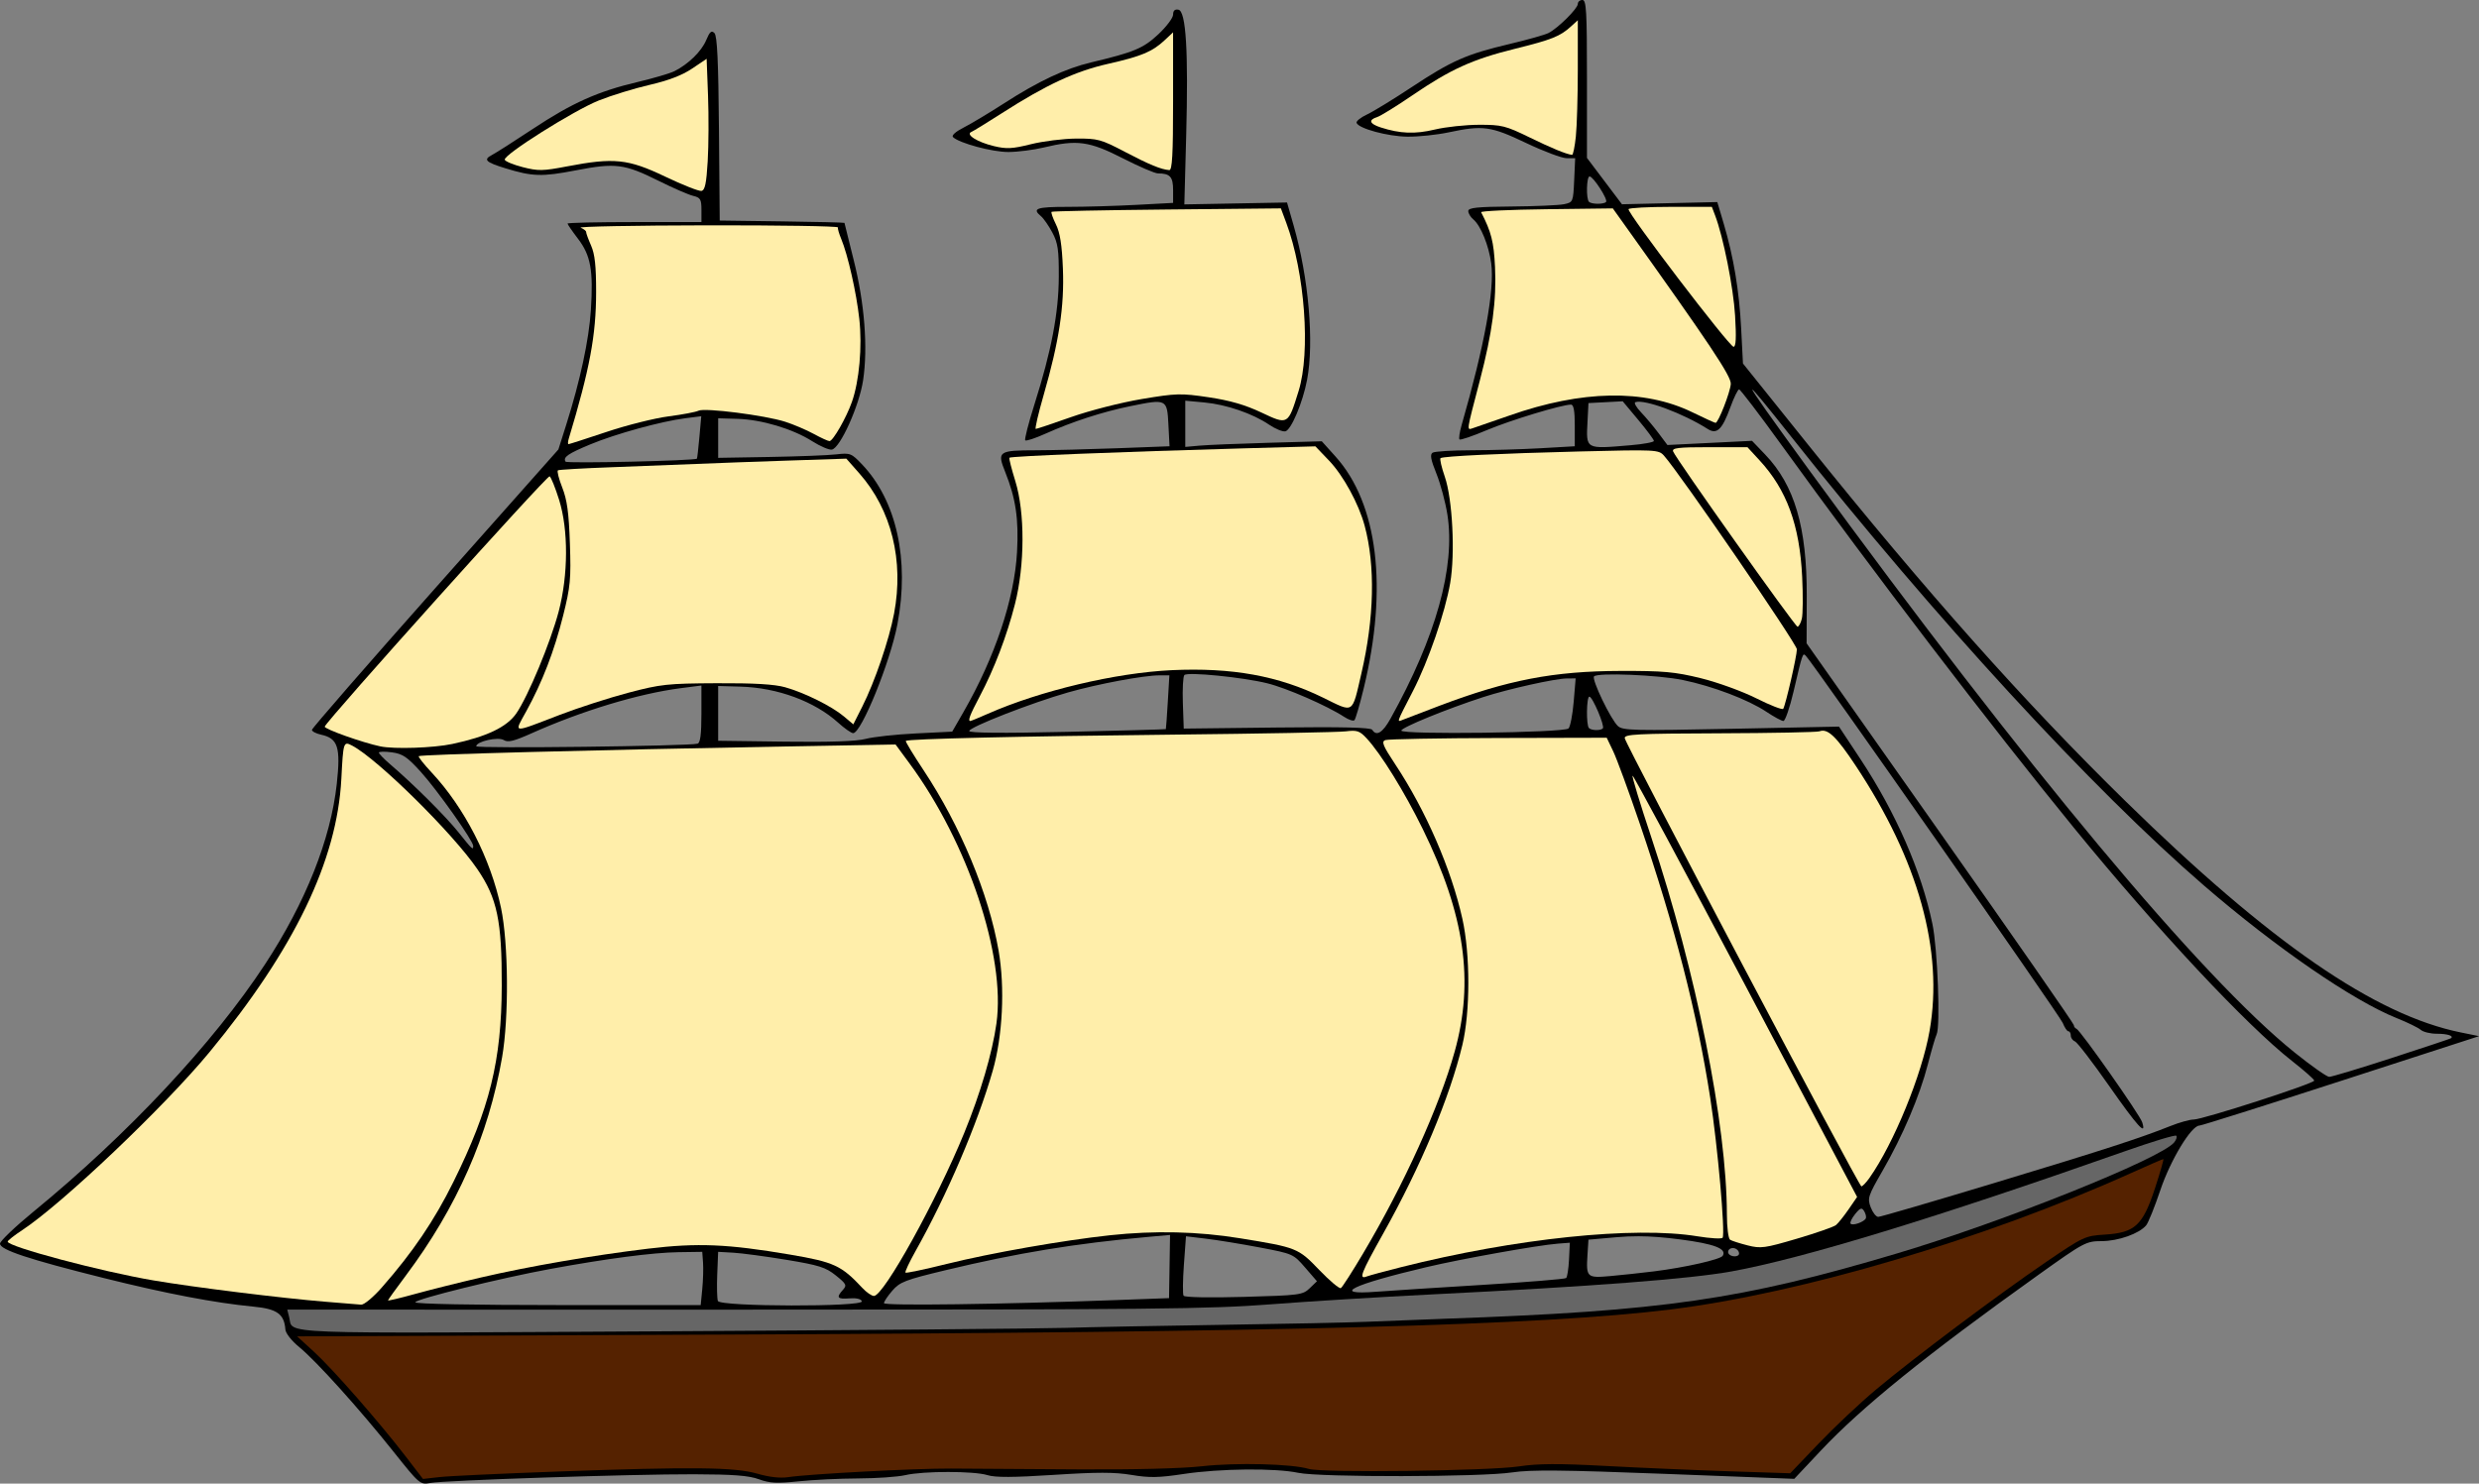
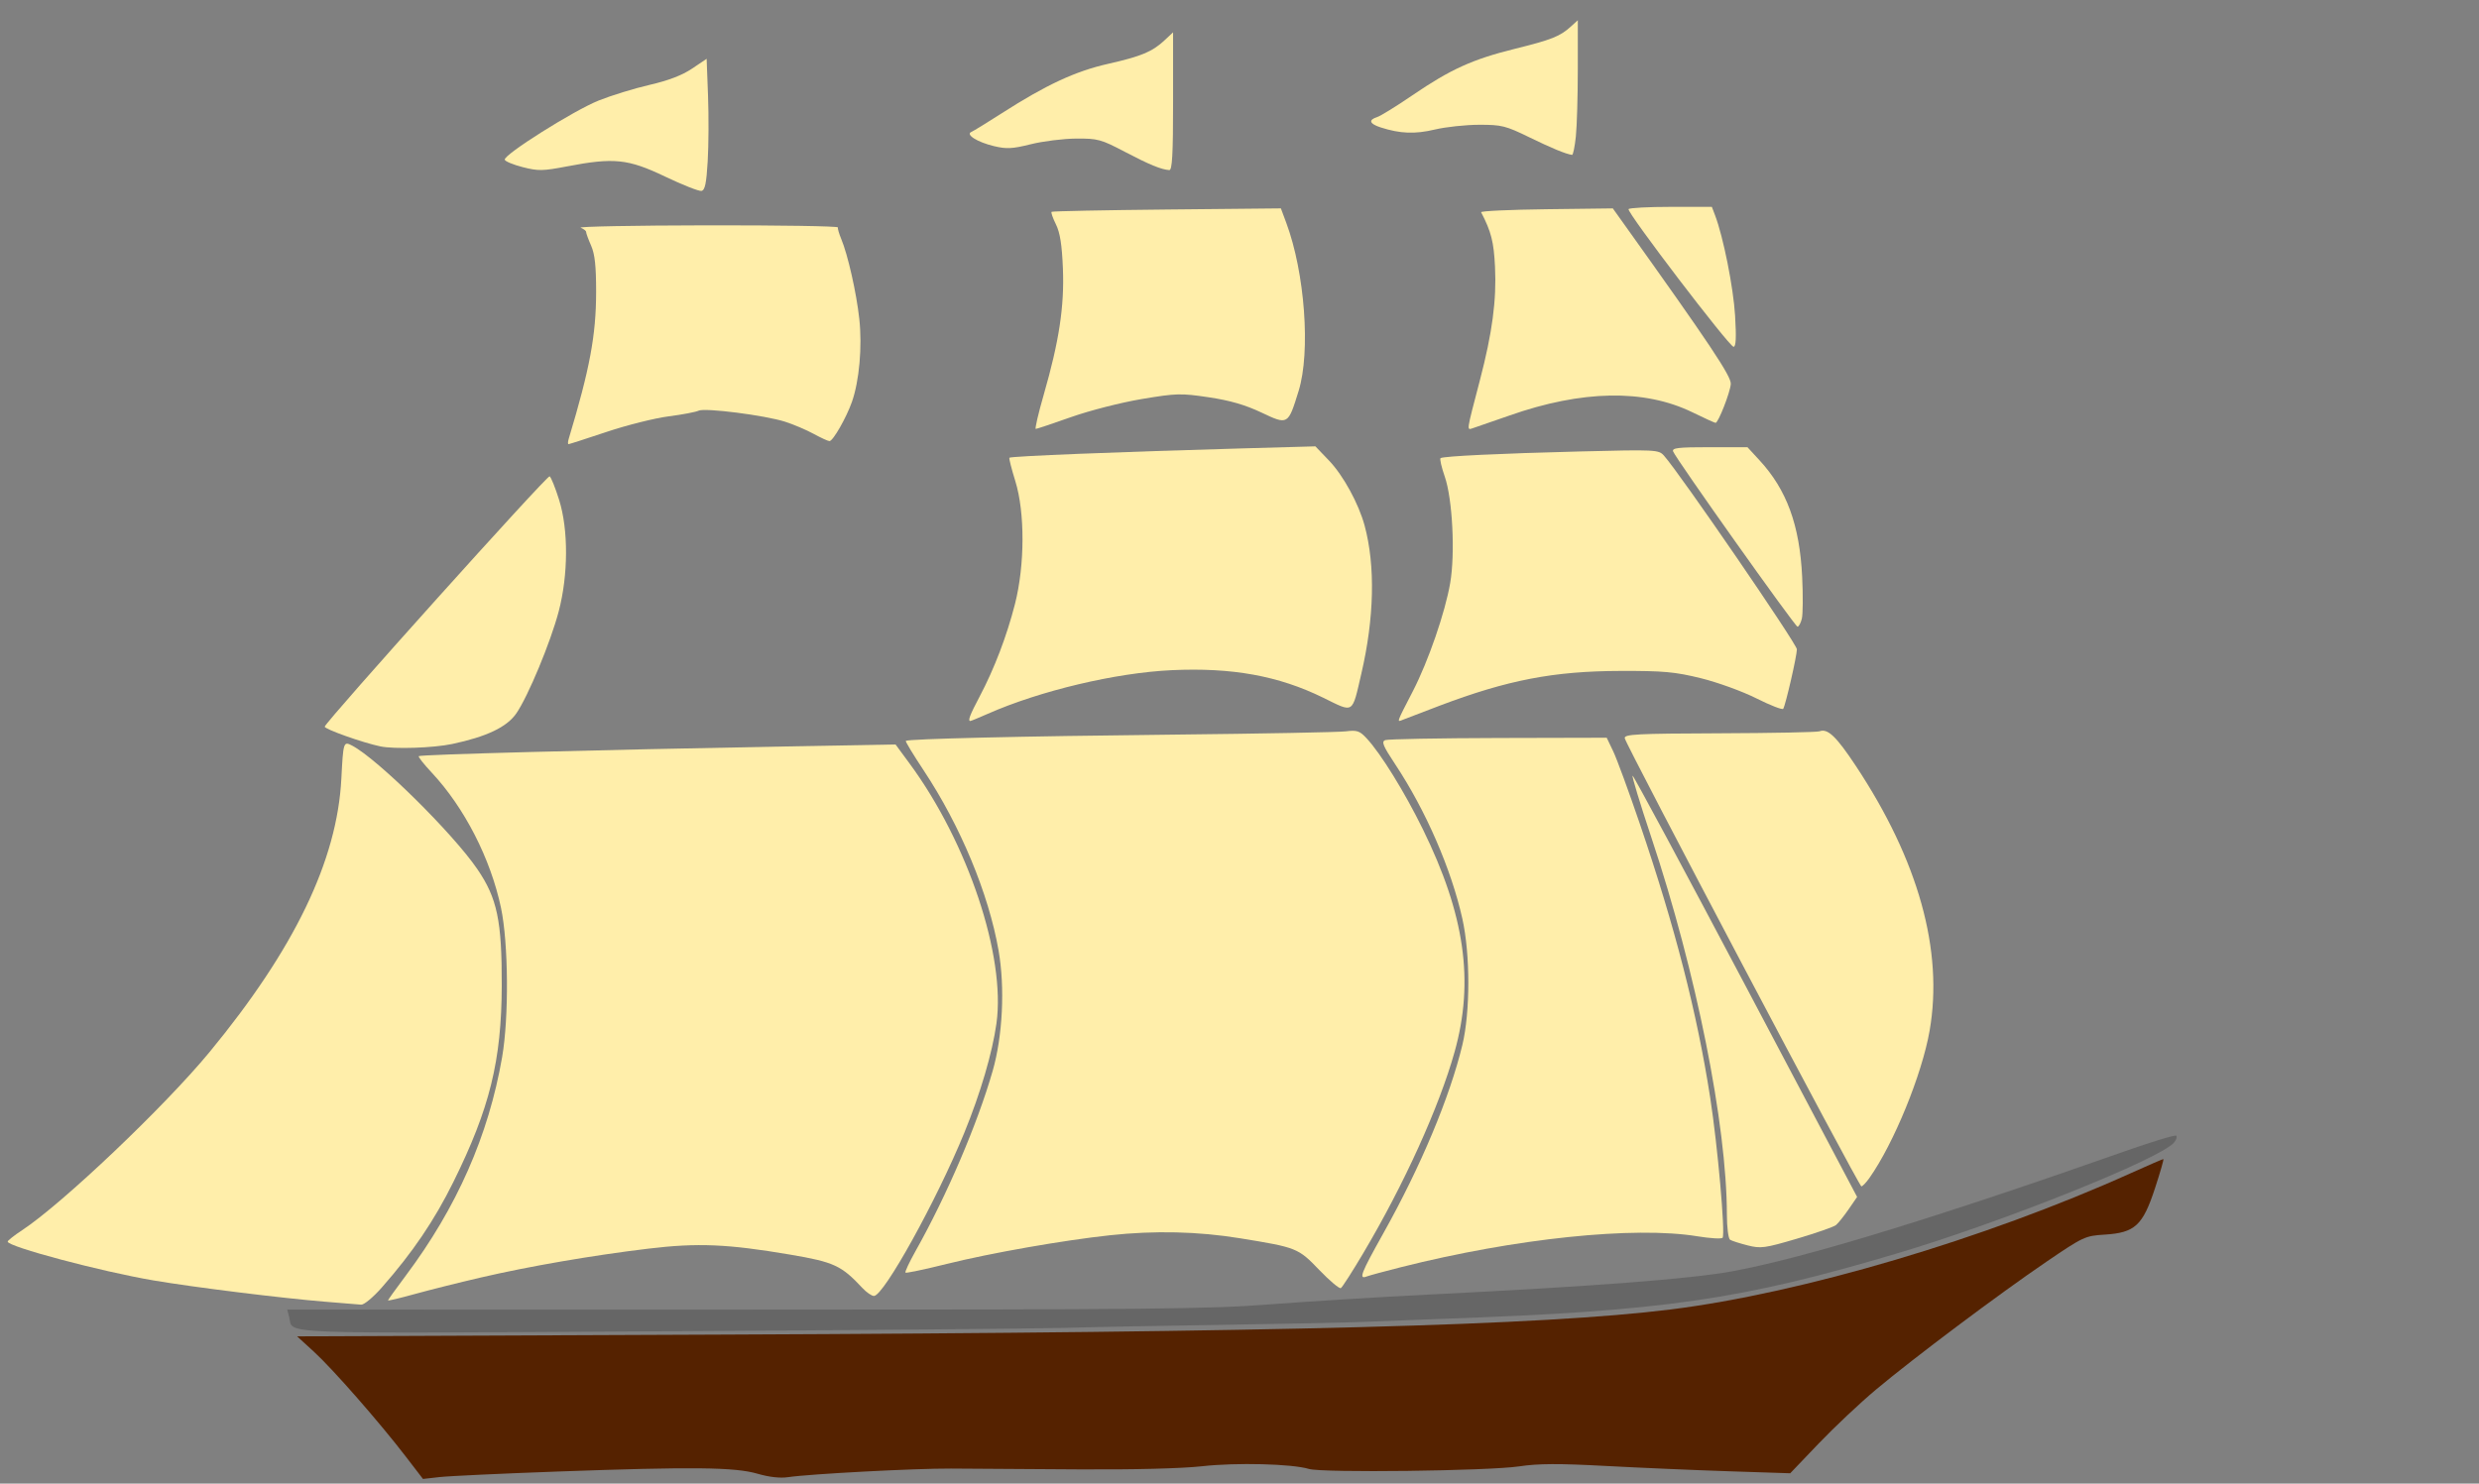
<svg xmlns="http://www.w3.org/2000/svg" version="1.1" viewBox="0 0 1086.2 650.24">
  <rect x="0" y="0" width="1086.2" height="650.24" fill="#808080" stroke="none" />
  <g stroke-width="1.333">
-     <path transform="translate(-14.413 -28.399)" d="m707.75 28.399c-1.1 0-2 0.777-2 1.728 0 2.004-8.671 10.609-12.836 12.738-1.559 0.797-9.23 2.962-17.047 4.809-18.904 4.467-25.398 7.325-42.785 18.832-8.066 5.339-16.928 10.765-19.691 12.059-2.764 1.293-4.826 2.946-4.584 3.672 0.827 2.482 13.6 5.955 22.277 6.059 4.767 0.057 12.867-0.786 18-1.873 15.131-3.205 18.49-2.747 33.998 4.643 7.695 3.667 15.683 6.668 17.75 6.668h3.758l-0.436 9.656c-0.428 9.513-0.494 9.668-4.42 10.508-2.192 0.469-12.535 0.925-22.984 1.012-15.173 0.126-19 0.527-19 1.994 0 1.01 0.998 2.66 2.217 3.666 3.218 2.656 6.804 11.475 7.834 19.258 1.535 11.599-2.906 35.876-12.963 70.863-0.889 3.094-1.308 5.934-0.93 6.312 0.378 0.378 5.748-1.451 11.932-4.064 10.253-4.333 32.86-11.195 36.91-11.203 1.171-0.002 1.666 2.71 1.666 9.127v9.129l-15 0.865c-8.25 0.475-21.901 0.876-30.334 0.891-8.433 0.015-16.063 0.491-16.957 1.059-1.225 0.778-0.816 3.037 1.662 9.172 1.808 4.476 3.981 12.605 4.83 18.064 3.548 22.821-5.042 53.574-24.959 89.357-3.439 6.179-6.159 7.833-7.994 4.863-0.64-1.036-12.964-1.331-41.744-1l-40.838 0.471-0.391-11.211c-0.215-6.165 0.086-11.683 0.668-12.264 1.442-1.44 25.387 0.942 36.236 3.603 8.52 2.09 26.33 9.857 33.766 14.725 1.987 1.3 4.016 1.962 4.508 1.471 0.492-0.492 2.318-6.767 4.059-13.943 10.694-44.101 6.219-80.971-12.33-101.6l-6.031-6.707-23.574 0.668c-12.966 0.368-26.427 0.924-29.91 1.234l-6.332 0.566v-10.131-10.129l8.42 0.785c9.62 0.898 21.12 4.849 28.305 9.725 2.709 1.838 5.903 3.154 7.1 2.924 2.533-0.488 7.652-12.591 9.543-22.562 3.136-16.537 0.697-44.654-5.859-67.537l-2.922-10.201-22.5 0.418-22.5 0.42 0.803-29.793c1.006-37.312-0.067-54.909-3.389-55.543-1.572-0.3-2.334 0.397-2.334 2.137 0 1.42-2.912 5.306-6.471 8.635-6.597 6.171-10.605 7.845-29.529 12.342-11.213 2.664-23.064 8.241-38 17.879-6.6 4.259-14.622 9.07-17.826 10.691-3.433 1.738-5.333 3.44-4.629 4.144 2.644 2.644 17.305 6.586 24.33 6.541 4.102-0.026 11.059-0.916 15.459-1.978 14.51-3.503 19.926-2.768 34.535 4.693 7.18 3.667 14.146 6.666 15.482 6.666 5.285 0 6.648 1.491 6.648 7.271v5.652l-16.209 0.871c-8.915 0.479-22.415 0.871-30 0.871-13.673 0-15.741 0.723-11.693 4.082 1.154 0.957 3.396 4.18 4.984 7.162 2.446 4.595 2.88 7.562 2.836 19.424-0.059 15.831-3.224 32.386-10.719 56.053-2.591 8.183-4.383 15.207-3.982 15.607 0.401 0.401 4.36-0.903 8.799-2.894 11.808-5.299 25.078-9.603 37.271-12.09 15.93-3.249 16.078-3.178 16.662 8.117l0.49 9.463-22.887 0.867c-12.587 0.477-28.586 0.879-35.553 0.893-16.591 0.032-17.19 0.453-13.561 9.523 4.635 11.582 5.973 20.648 5.18 35.1-1.126 20.503-9.712 46.168-23.426 70.027l-4.981 8.666-15.939 0.787c-8.767 0.433-18.639 1.507-21.939 2.385-4.032 1.073-15.623 1.47-35.334 1.213l-29.334-0.385v-12-12l9.795 0.277c16.172 0.455 32.438 6.455 42.748 15.77 2.813 2.541 5.782 4.621 6.598 4.621 3.601 0 16.264-31.19 19.414-47.814 5.337-28.169-0.394-54.071-15.477-69.943-4.693-4.939-5.222-5.146-11.334-4.434-3.526 0.411-16.61 0.921-29.076 1.135l-22.668 0.389v-8.666-8.666l8.455 0.24c10.562 0.3 24.219 4.381 32.699 9.771 3.568 2.268 7.467 3.937 8.666 3.709 3.664-0.698 12.005-19.223 13.682-30.389 2.157-14.364 0.624-33.913-4.137-52.746-2.214-8.756-4.026-16.058-4.027-16.227-0.002-0.168-12.302-0.468-27.332-0.666l-27.328-0.361-0.338-40.268c-0.25-29.649-0.77-40.699-1.975-41.902-1.292-1.291-2.054-0.639-3.619 3.107-2.049 4.904-7.8 10.522-13.906 13.586-1.929 0.968-9.205 3.109-16.172 4.758-17.459 4.133-28.67 9.159-45.918 20.586-8.112 5.374-16.164 10.51-17.893 11.41-3.875 2.019-2.738 3.149 5.811 5.781 11.977 3.688 16.101 3.813 30.967 0.939 17.396-3.363 21.286-2.865 36.365 4.641 6.233 3.103 12.983 6.04 15 6.527 3.238 0.783 3.668 1.507 3.668 6.193v5.309h-29.334c-16.133 0-29.334 0.294-29.334 0.654s2.063 3.357 4.584 6.66c5.576 7.305 6.755 13.836 5.641 31.256-0.834 13.034-4.68 30.929-10.803 50.262l-3.432 10.832-53.994 60.836c-29.697 33.459-53.996 61.386-53.996 62.061 0 0.674 1.82 1.627 4.045 2.115 7.373 1.619 8.6 5.476 6.846 21.543-2.654 24.306-13.649 51.957-31.455 79.113-22.631 34.514-60 74.444-101.44 108.39-8.066 6.608-14.666 12.919-14.666 14.023 0 2.699 12.402 6.814 45.334 15.041 27.498 6.87 48.789 10.94 65.729 12.564 10.346 0.992 13.461 3.225 13.973 10.014 0.127 1.692 2.736 5 6.143 7.789 7.445 6.097 26.389 27.133 41.35 45.918v0.002c11.254 14.131 11.559 14.389 15.986 13.572 6.395-1.18 88.407-3.892 115.49-3.818 17.285 0.047 24.051 0.566 28.498 2.186 4.772 1.738 7.923 1.903 17.334 0.912 6.326-0.666 18.101-1.235 26.168-1.266 8.066-0.031 17.366-0.686 20.666-1.453 7.925-1.843 30.113-1.84 36 0.004 3.41 1.068 11.246 1.038 29.096-0.117 18.954-1.226 26.573-1.221 34 0.021 7.882 1.319 11.925 1.244 22.904-0.416 15.824-2.393 40.108-2.638 50.152-0.508 9.545 2.025 80.089 1.895 93.727-0.172 8.09-1.226 22.182-1.093 66.936 0.631l56.688 2.184 11.582-12.324c17.97-19.12 46.277-42 95.148-76.912 20.294-14.497 21.104-14.931 28-14.959 7.316-0.03 16.448-3.286 19.473-6.941 0.937-1.133 3.729-8.076 6.205-15.43 4.452-13.221 13.562-28.266 17.113-28.266 0.883 0 28.814-8.819 62.068-19.596l60.463-19.596-8.131-1.658c-37.571-7.664-83.461-39.326-146.6-101.15-44.316-43.394-87.646-92.069-139.46-156.67l-28.342-35.332-0.789-15.334c-0.855-16.622-3.301-31.315-7.668-46.047l-2.781-9.381-20.891 0.484-20.891 0.486-7.666-10.16-7.666-10.162v-34.609c0-29.876-0.274-34.611-2-34.611zm3.156 77.334c1.625 0 8.199 10.199 7.211 11.188-1.09 1.09-6.366 1.036-7.479-0.076-1.315-1.315-1.08-11.111 0.268-11.111zm65.506 93.332c0.534 0 8.664 10.651 18.066 23.668 40.864 56.571 92.403 124.08 128.47 168.28 36.649 44.91 75.803 86.784 95.76 102.42 5.34 4.183 9.709 8.043 9.709 8.576 0 1.287-48.816 17.064-52.799 17.064-1.706 0-6.275 1.27-10.152 2.822-13.309 5.328-29.803 10.663-78.035 25.24-26.576 8.032-49.094 14.605-50.041 14.605-0.947 0-2.439-1.898-3.314-4.219-1.49-3.947-1.157-4.971 5.148-15.896 8.886-15.397 16.291-32.781 19.867-46.643 1.595-6.184 3.337-12.142 3.871-13.242 1.721-3.546 0.419-37.575-1.852-48.447-4.831-23.125-15.983-48.658-31.549-72.227l-9.385-14.209-47.227 0.969c-42.413 0.87-47.469 0.751-49.6-1.178-3.147-2.848-11.684-20.603-10.484-21.803 1.719-1.719 28.054-0.638 38.885 1.596 13.143 2.711 28.697 8.627 36.666 13.947 3.3 2.203 6.638 4.009 7.418 4.012 0.78 0.003 2.789-5.844 4.463-12.994 3.963-16.927 3.988-17.007 5.375-15.557 3.53 3.692 111.36 157.82 112.56 160.89 0.789 2.017 1.904 3.666 2.477 3.666 0.573 0 1.041 0.836 1.041 1.857s0.818 2.172 1.82 2.557c1.002 0.384 7.733 9.149 14.957 19.477 12.463 17.816 16.511 22.27 14.512 15.971-1.035-3.261-27.077-40.312-28.799-40.973-0.637-0.244-1.158-0.968-1.158-1.607 0-0.639-26.344-38.55-58.543-84.244l-58.543-83.082 0.064-20.645c0.093-30.214-5.32-48.634-18.26-62.139l-5.723-5.973-37.064 1.836-3.885-5.186c-2.137-2.851-5.598-6.975-7.691-9.164-2.093-2.189-3.205-4.179-2.471-4.424 4.082-1.361 20.815 4.841 31.674 11.74 4.028 2.559 6.356 0.338 9.938-9.484 1.574-4.318 3.3-7.852 3.834-7.852zm5.809 0.09c0.346-0.145 6.036 6.77 16.979 20.578 63.268 79.834 131.75 154.32 180.98 196.85 31.355 27.086 65.244 50.398 84.391 58.051 4.682 1.871 9.412 4.18 10.512 5.131 1.1 0.951 4.291 1.723 7.09 1.715 4.6-0.012 7.573 0.951 6.133 1.986-0.306 0.22-12.008 4.119-26.006 8.666-13.998 4.547-26.299 8.256-27.334 8.24-1.036-0.015-7.82-4.794-15.078-10.617-40.974-32.876-117.42-124.58-212.31-254.69-17.409-23.87-25.797-35.724-25.352-35.91zm-56.805 5.121 6.834 8.178c3.758 4.498 6.832 8.638 6.832 9.199s-4.591 1.409-10.201 1.883c-20.015 1.692-19.521 1.971-18.871-10.619l0.406-7.852 15-0.789zm-403.74 6.551-0.814 9.119c-0.448 5.016-0.938 9.28-1.092 9.475-0.715 0.907-57.015 2.191-57.557 1.312-1.197-1.941 0.982-3.463 10.83-7.562 11.11-4.625 31.075-10.116 41.672-11.461l6.961-0.883zm200.77 113.57h4.344l-0.695 11.666c-0.382 6.417-0.768 11.772-0.859 11.898-0.091 0.127-19.513 0.665-43.158 1.197-28.575 0.644-42.992 0.52-42.992-0.371 0-1.688 27.422-12.39 43.334-16.912 13.13-3.732 33.182-7.479 40.027-7.479zm182.36 1.334-0.867 10.271c-0.478 5.65-1.496 10.901-2.262 11.668-1.888 1.89-73.262 2.807-73.262 0.941 0-1.353 19.891-9.485 36-14.717 10.826-3.516 31.399-8.098 36.529-8.137l3.861-0.027zm-383.06 3.121v12.48c0 8.817-0.49 12.635-1.668 13.004-3.489 1.092-97 2.201-97 1.15 0-2.117 9.601-4.278 12.092-2.723 1.806 1.128 4.447 0.484 12.109-2.947 22.103-9.898 47.032-17.44 65.467-19.809l9-1.156zm389.07 4.879c1.387 0 6.869 12.95 5.894 13.924-1.028 1.028-4.996 0.932-6.074-0.146-1.268-1.268-1.105-13.777 0.18-13.777zm-528.74 24.131c1.023-0.023 2.434 0.065 3.986 0.273 4.759 0.638 6.746 1.973 12.678 8.51 7.205 7.94 23.012 30.268 23.012 32.506 0 1.99-0.387 1.632-6.434-5.945-5.581-6.994-19.776-21.135-29.9-29.787-2.75-2.35-5-4.671-5-5.156 0-0.243 0.635-0.378 1.658-0.4zm647.89 200.28c0.422 0.002 0.777 0.348 1.186 0.994 0.67 1.061 1.047 2.471 0.838 3.135-0.514 1.631-6.01 3.582-6.744 2.394-0.322-0.521 0.601-2.413 2.051-4.203 1.291-1.594 2.053-2.324 2.67-2.32zm-302.88 11.514-0.223 13.848-0.221 13.846-22.785 0.842c-51.473 1.901-102.12 2.575-102.12 1.359 0-0.689 1.649-3.157 3.666-5.484 3.284-3.791 5.682-4.717 23-8.883 31.834-7.657 57.185-11.82 89.672-14.723l9.006-0.805zm205.32 0.572c5.433 0.018 11.124 0.468 18.174 1.387 15.044 1.96 20.571 4.09 18.656 7.188-0.997 1.613-16.537 5.127-30.164 6.822-5.5 0.684-14.061 1.607-19.025 2.049-10.384 0.925-10.694 0.633-10.053-9.445l0.412-6.496 12.26-1.078c3.313-0.291 6.48-0.437 9.74-0.426zm-198.34 0.02 8.838 1.057c4.86 0.581 15.435 2.312 23.502 3.844 14.487 2.752 14.73 2.86 19.857 8.797l5.191 6.012-3.191 3.068c-3.044 2.927-4.373 3.1-28.844 3.781-15.076 0.419-25.967 0.207-26.414-0.516-0.418-0.677-0.35-6.814 0.15-13.637l0.91-12.406zm168.19 2.816-0.359 7.334c-0.197 4.033-0.763 7.7-1.258 8.148-0.495 0.449-17.101 1.804-36.9 3.012-19.8 1.208-40.651 2.553-46.334 2.99-20.106 1.545-10.67-3.062 22.119-10.801 15.44-3.644 48.788-9.607 57.473-10.277l5.26-0.406zm71.426 2.336c1.355 0.021 2.723 1.06 2.723 2.41 0 1.622-3.608 1.633-4.609 0.014-0.422-0.683-0.157-1.617 0.588-2.078 0.398-0.246 0.847-0.353 1.299-0.346zm-451.57 1.664 0.342 4.668c0.188 2.567 0.036 7.816-0.34 11.666l-0.684 7h-62.512c-36.904 0-62.514-0.499-62.514-1.219 0-1.39 37.377-10.619 59.334-14.648 24.531-4.503 44.787-7.155 55.854-7.314l10.52-0.152zm6.959 0 6.668 0.377c3.667 0.207 14.113 1.605 23.215 3.109 14.31 2.365 17.242 3.291 21.67 6.85 4.631 3.721 4.928 4.327 3.117 6.328-3.051 3.372-2.451 4.156 2.857 3.728 2.994-0.241 5.083 0.249 5.443 1.275 0.89 2.537-62.101 2.412-63.074-0.125-0.378-0.985-0.509-6.237-0.291-11.668l0.395-9.875z" />
    <g>
      <path transform="translate(-14.413 -28.399)" d="m481.08 610.39c11-0.338 42.2-0.942 69.333-1.344 27.133-0.401 55.333-0.998 62.667-1.325 7.333-0.327 22.933-0.933 34.667-1.346 95.554-3.362 129.69-8.303 198-28.656 46.342-13.808 115.36-41.453 121.27-48.578 0.977-1.178 1.403-2.515 0.945-2.973s-10.593 2.61-22.523 6.816c-82.734 29.168-141.12 47.011-172.3 52.654-18.398 3.33-60.541 6.564-131.39 10.084-22.367 1.111-54.167 3.068-70.667 4.348-26.699 2.072-52.049 2.327-230.4 2.324l-200.4-4e-3 0.836 3.33c1.904 7.587-9.463 7.153 161.95 6.18 86.903-0.493 167-1.173 178-1.511z" fill="#666" />
      <path transform="translate(-14.413 -28.399)" d="m258.41 673.36c59.677-2.142 78.005-1.943 87.926 0.954 5.038 1.471 9.896 2.021 13.333 1.508 9.566-1.427 55.592-3.858 71.408-3.772 8.433 0.046 33.333 0.204 55.333 0.351 24.565 0.164 45.659-0.363 54.667-1.366 15.14-1.686 39.351-1.076 46.872 1.181 5.895 1.769 78.695 0.88 92.054-1.124 8.409-1.262 17.162-1.305 38-0.189 14.891 0.798 39.165 1.847 53.942 2.331l26.868 0.881 12.465-13.042c6.856-7.173 18.165-17.816 25.132-23.652 16.628-13.928 53.75-41.777 74.667-56.015 16.144-10.99 16.944-11.363 25.507-11.893 13.261-0.822 16.7-3.983 22.042-20.263 2.318-7.065 3.972-12.845 3.675-12.845s-6.694 2.773-14.215 6.163c-64.045 28.865-144.05 52.568-201.68 59.749-56.13 6.995-169.12 9.999-414.24 11.012l-187.57 0.775 7.37 6.736c8.185 7.48 28.749 30.959 40.286 45.995l7.492 9.764 7.333-0.829c4.033-0.456 27.133-1.54 51.333-2.409z" fill="#520" />
    </g>
    <g fill="#fea">
      <path transform="translate(-14.413 -28.399)" d="m704.89 88.204c0.471-4.508 0.857-17.812 0.857-29.566v-21.37l-3 2.732c-4.767 4.342-8.424 5.798-24.63 9.806-18.47 4.568-28.15 8.962-44.824 20.346-6.994 4.775-13.953 9.075-15.464 9.555-3.97 1.26-3.383 2.948 1.585 4.55 8.475 2.734 15.008 2.987 23.667 0.919 4.767-1.139 13.498-2.079 19.404-2.09 9.889-0.018 11.627 0.415 22 5.476 9.86 4.811 15.979 7.333 18.74 7.723 0.446 0.063 1.196-3.573 1.667-8.081z" />
      <path transform="translate(-14.413 -28.399)" d="m528.41 72.816v-30.249l-3.667 3.431c-5.421 5.072-10.226 7.081-24.839 10.386-14.345 3.245-27.092 9.173-46.551 21.648-6.448 4.134-12.448 7.82-13.333 8.191-2.687 1.127 2.625 4.473 9.854 6.207 5.56 1.334 8.075 1.206 16.225-0.824 5.305-1.321 14.219-2.433 19.811-2.472 9.493-0.065 10.906 0.319 21.333 5.79 10.751 5.641 15.955 7.782 19.501 8.026 1.288 0.088 1.667-6.763 1.667-30.135z" />
      <path transform="translate(-14.413 -28.399)" d="m324.5 99.053c0.412-6.959 0.476-19.905 0.141-28.767l-0.609-16.114-6.408 4.312c-4.309 2.9-10.403 5.232-18.6 7.12-6.705 1.544-16.728 4.624-22.273 6.844-11 4.405-41.782 23.803-41.181 25.952 0.205 0.733 3.764 2.203 7.909 3.265 6.742 1.728 8.779 1.693 19.352-0.333 20.569-3.943 26.748-3.307 42.924 4.421 7.698 3.677 14.896 6.521 15.996 6.32 1.547-0.283 2.17-3.233 2.75-13.019z" />
      <path transform="translate(-14.413 -28.399)" d="m774.66 166.73c-0.742-12.344-5.168-34.518-8.783-44l-1.398-3.667h-17.954c-9.875 0-18.222 0.45-18.55 1-0.815 1.369 44.16 60.333 46.019 60.333 1.051 0 1.247-4.009 0.666-13.667z" />
      <path transform="translate(-14.413 -28.399)" d="m675.75 210.53c31.808-11.193 59.166-11.683 80.186-1.436 5.236 2.552 9.812 4.641 10.169 4.641 1.189 0 6.423-13.371 6.672-17.047 0.229-3.372-9.167-17.444-46.929-70.286l-4.764-6.667-29.102 0.36c-16.006 0.198-28.875 0.798-28.596 1.333 4.423 8.512 5.549 12.943 6.083 23.944 0.71 14.621-1.187 28.848-6.628 49.696-6.055 23.204-5.867 21.868-2.952 20.95 1.391-0.438 8.528-2.908 15.862-5.488z" />
      <path transform="translate(-14.413 -28.399)" d="m483.76 211.19c8.152-2.879 21.907-6.392 30.931-7.9 15.188-2.539 17.103-2.589 29.319-0.772 9.248 1.376 15.983 3.322 23.032 6.654 11.767 5.562 11.731 5.583 16.379-9.441 5.289-17.096 2.738-51.783-5.419-73.677l-2.356-6.323-49.95 0.494c-27.473 0.272-50.208 0.729-50.522 1.017-0.315 0.287 0.543 2.765 1.907 5.506 1.798 3.615 2.637 8.932 3.055 19.363 0.664 16.592-1.656 31.856-8.405 55.287-2.376 8.25-3.945 14.995-3.486 14.989 0.459-7e-3 7.441-2.344 15.516-5.196z" />
      <path transform="translate(-14.413 -28.399)" d="m280.21 217.69c8.841-2.956 21.052-6.017 27.137-6.803 6.085-0.786 12.009-1.908 13.165-2.493 2.671-1.351 29.099 2.023 37.898 4.839 3.667 1.173 9.292 3.565 12.501 5.316 3.209 1.75 6.334 3.182 6.944 3.182 1.527 0 7.372-10.201 9.82-17.139 3.243-9.192 4.582-24.229 3.245-36.448-1.253-11.455-5.017-28.091-7.936-35.08-0.919-2.2-1.574-4.45-1.455-5 0.118-0.55-25.735-0.958-57.451-0.906-31.717 0.052-56.572 0.525-55.235 1.052 1.338 0.527 2.414 1.374 2.391 1.882-0.022 0.508 0.956 3.185 2.174 5.948 1.647 3.738 2.211 8.95 2.201 20.358-0.017 18.92-2.768 33.66-12.008 64.333-0.387 1.283-0.424 2.333-0.083 2.333 0.341 0 7.853-2.418 16.694-5.374z" />
      <path transform="translate(-14.413 -28.399)" d="m803.9 299.59c0.48-1.911 0.549-10.161 0.153-18.333-1.098-22.704-6.748-38.165-18.68-51.109l-5.301-5.751h-16.64c-13.778 0-16.515 0.324-15.917 1.882 1.257 3.275 53.425 76.785 54.492 76.785 0.561 0 1.412-1.563 1.892-3.474z" />
      <path transform="translate(-14.413 -28.399)" d="m645.08 337.74c29.908-11.318 50.076-15.203 79.333-15.282 18.924-0.051 23.847 0.394 35.21 3.183 7.289 1.789 18.206 5.75 24.356 8.837 6.13 3.077 11.428 5.137 11.774 4.578 1.054-1.705 5.975-23.142 5.985-26.071 8e-3 -2.348-51.341-77.191-58.245-84.893-2.343-2.614-3.419-2.667-37.079-1.82-34.885 0.878-59.312 2.047-60.807 2.912-0.444 0.257 0.395 3.935 1.865 8.174 3.366 9.71 4.58 33.659 2.36 46.562-2.22 12.905-9.585 34.267-16.325 47.347-7.428 14.415-7.19 13.718-4.275 12.538 1.383-0.56 8.515-3.289 15.849-6.064z" />
      <path transform="translate(-14.413 -28.399)" d="m447.25 341.24c22.872-10.098 55.999-17.962 80.499-19.11 26.455-1.239 46.899 2.471 66.408 12.052 13.683 6.72 12.567 7.423 16.748-10.553 5.666-24.358 6.175-47.234 1.442-64.812-2.6-9.655-9.379-22.056-15.617-28.566l-5.962-6.222-31.51 0.881c-54.398 1.521-101.88 3.422-102.57 4.105-0.242 0.242 0.927 4.853 2.597 10.247 4.252 13.735 4.192 36.765-0.14 53.808-3.564 14.018-9.094 28.508-15.504 40.623-4.267 8.065-5.271 10.71-4.062 10.71 0.275 0 3.725-1.424 7.667-3.164z" />
-       <path transform="translate(-14.413 -28.399)" d="m259.75 341.69c8.067-3.095 21.567-7.45 30-9.678 14.149-3.737 17.136-4.059 38.667-4.166 16.345-0.081 25.33 0.447 30 1.763 8.538 2.406 20.44 8.313 25.746 12.778l4.143 3.486 3.903-7.739c5.515-10.935 11.761-29.218 13.96-40.865 4.374-23.165-1.138-45.42-15.198-61.363l-5.723-6.49-25.416 0.844c-13.979 0.464-32.016 1.123-40.082 1.465-8.067 0.342-24.867 0.995-37.333 1.451-12.467 0.456-23.059 1.067-23.539 1.357-0.48 0.29 0.369 3.678 1.886 7.528 2.127 5.4 2.894 10.996 3.354 24.478 0.535 15.672 0.23 18.94-2.949 31.636-3.921 15.658-9.125 29.156-16.218 42.061-5.383 9.795-6.628 9.673 14.798 1.452z" />
      <path transform="translate(-14.413 -28.399)" d="m212.56 354.48c15.138-3.209 23.943-7.415 28.09-13.419 5.151-7.457 15-31.16 18.561-44.667 4.218-15.998 4.29-35.825 0.178-48.932-1.656-5.279-3.524-9.916-4.151-10.303-1.028-0.635-97.592 106.87-98.535 109.7-0.342 1.026 16.638 7.068 24.377 8.674 6.091 1.264 23.264 0.69 31.48-1.052z" />
      <path transform="translate(-14.413 -28.399)" d="m833.49 544.73c10.709-15.166 23.031-45.304 26.396-64.559 6.134-35.101-4.884-74.669-32.327-116.09-8.585-12.959-12.334-16.531-15.909-15.159-1.04 0.399-20.733 0.79-43.763 0.869-36.463 0.125-41.834 0.403-41.578 2.15 0.416 2.837 102.58 196.38 103.68 196.42 0.5 0.02 2.074-1.613 3.498-3.63z" />
      <path transform="translate(-14.413 -28.399)" d="m818.86 565.33c0.979-0.796 3.463-3.895 5.522-6.887l3.743-5.44-48.775-92.303c-26.826-50.767-49.141-92.303-49.588-92.303-0.447 0 3.249 12.18 8.213 27.066 19.621 58.832 33.036 125.8 33.091 165.19 8e-3 5.707 0.635 10.638 1.414 11.12 0.77 0.476 4.22 1.582 7.667 2.458 5.766 1.465 7.493 1.231 21.6-2.93 8.433-2.487 16.134-5.173 17.113-5.969z" />
      <path transform="translate(-14.413 -28.399)" d="m628.22 583.8c50.124-12.646 102.26-18.084 129.92-13.553 5.717 0.937 10.693 1.22 11.058 0.63 1.217-1.97-2.171-40.214-5.431-61.301-5.748-37.182-15.429-74.871-30.868-120.17-4.812-14.118-10.04-28.37-11.618-31.67l-2.869-6-47.472 0.116c-26.11 0.064-48.423 0.481-49.584 0.926-1.732 0.665-0.949 2.563 4.35 10.551 13.398 20.197 24.604 45.967 29.456 67.74 3.481 15.618 3.48 40.865-3e-3 55.333-5.523 22.949-18.237 53.263-34.6 82.496-9.869 17.632-10.917 20.341-7.338 18.967 1.179-0.452 7.928-2.282 15-4.066z" />
      <path transform="translate(-14.413 -28.399)" d="m611.73 577.66c17.837-30.05 33.284-64.112 40.043-88.297 8.646-30.942 4.481-60.043-13.974-97.631-8.014-16.322-18.347-33.022-24.593-39.747-3.045-3.279-4.187-3.659-9.136-3.046-3.111 0.385-37.156 1.031-75.656 1.434-66.929 0.701-116.15 1.856-117.12 2.747-0.252 0.229 3.25 6.011 7.781 12.848 16.163 24.389 28.528 54.112 32.871 79.02 2.842 16.296 1.808 37.452-2.578 52.745-6.674 23.274-19.995 54.404-33.785 78.956-2.767 4.926-4.761 9.195-4.431 9.488 0.33 0.293 8.54-1.44 18.246-3.85 19.177-4.762 50.775-10.315 71.301-12.53 19.662-2.122 38.615-1.685 57.053 1.315 24.968 4.063 25.459 4.26 34.764 13.95 4.545 4.733 8.78 8.285 9.412 7.895 0.632-0.391 5.045-7.274 9.807-15.296z" />
      <path transform="translate(-14.413 -28.399)" d="m224.98 588.34c21.312-4.954 48.888-9.711 73.431-12.668 21.66-2.61 34.762-2.06 62.258 2.613 19.2 3.263 22.41 4.75 31.641 14.647 1.778 1.906 4.04 3.466 5.027 3.466 4.29 0 27.447-41.819 39.571-71.463 7.102-17.364 12.307-35.062 14.112-47.988 4.112-29.437-12.512-79.194-38.046-113.88l-6.17-8.381-48.197 0.873c-84.293 1.527-160 3.531-160.72 4.255-0.299 0.299 2.232 3.51 5.624 7.136 14.415 15.411 25.885 37.806 30.435 59.424 3.246 15.425 3.483 47.979 0.476 65.357-5.947 34.364-19.847 65.896-42.207 95.749-4.291 5.729-7.801 10.622-7.801 10.874s5.25-0.997 11.667-2.775c6.417-1.778 19.423-5.036 28.903-7.24z" />
      <path transform="translate(-14.413 -28.399)" d="m181.67 592.73c13.564-15.418 23.035-29.387 31.416-46.333 15.916-32.181 21.082-53.163 21.174-86 0.08-28.433-1.991-38.324-10.693-51.065-10.77-15.77-43.683-48.257-54.838-54.128-3.82-2.01-3.912-1.729-4.752 14.526-1.852 35.841-20.587 74.694-57.755 119.78-19.636 23.817-64.484 66.454-82.116 78.069-3.47 2.286-6.32 4.535-6.333 4.999-0.063 2.208 40.889 13.106 63.976 17.026 17.817 3.025 56.115 7.772 75.333 9.338 7.333 0.598 14.348 1.17 15.588 1.273 1.24 0.103 5.29-3.263 8.999-7.48z" />
    </g>
  </g>
</svg>